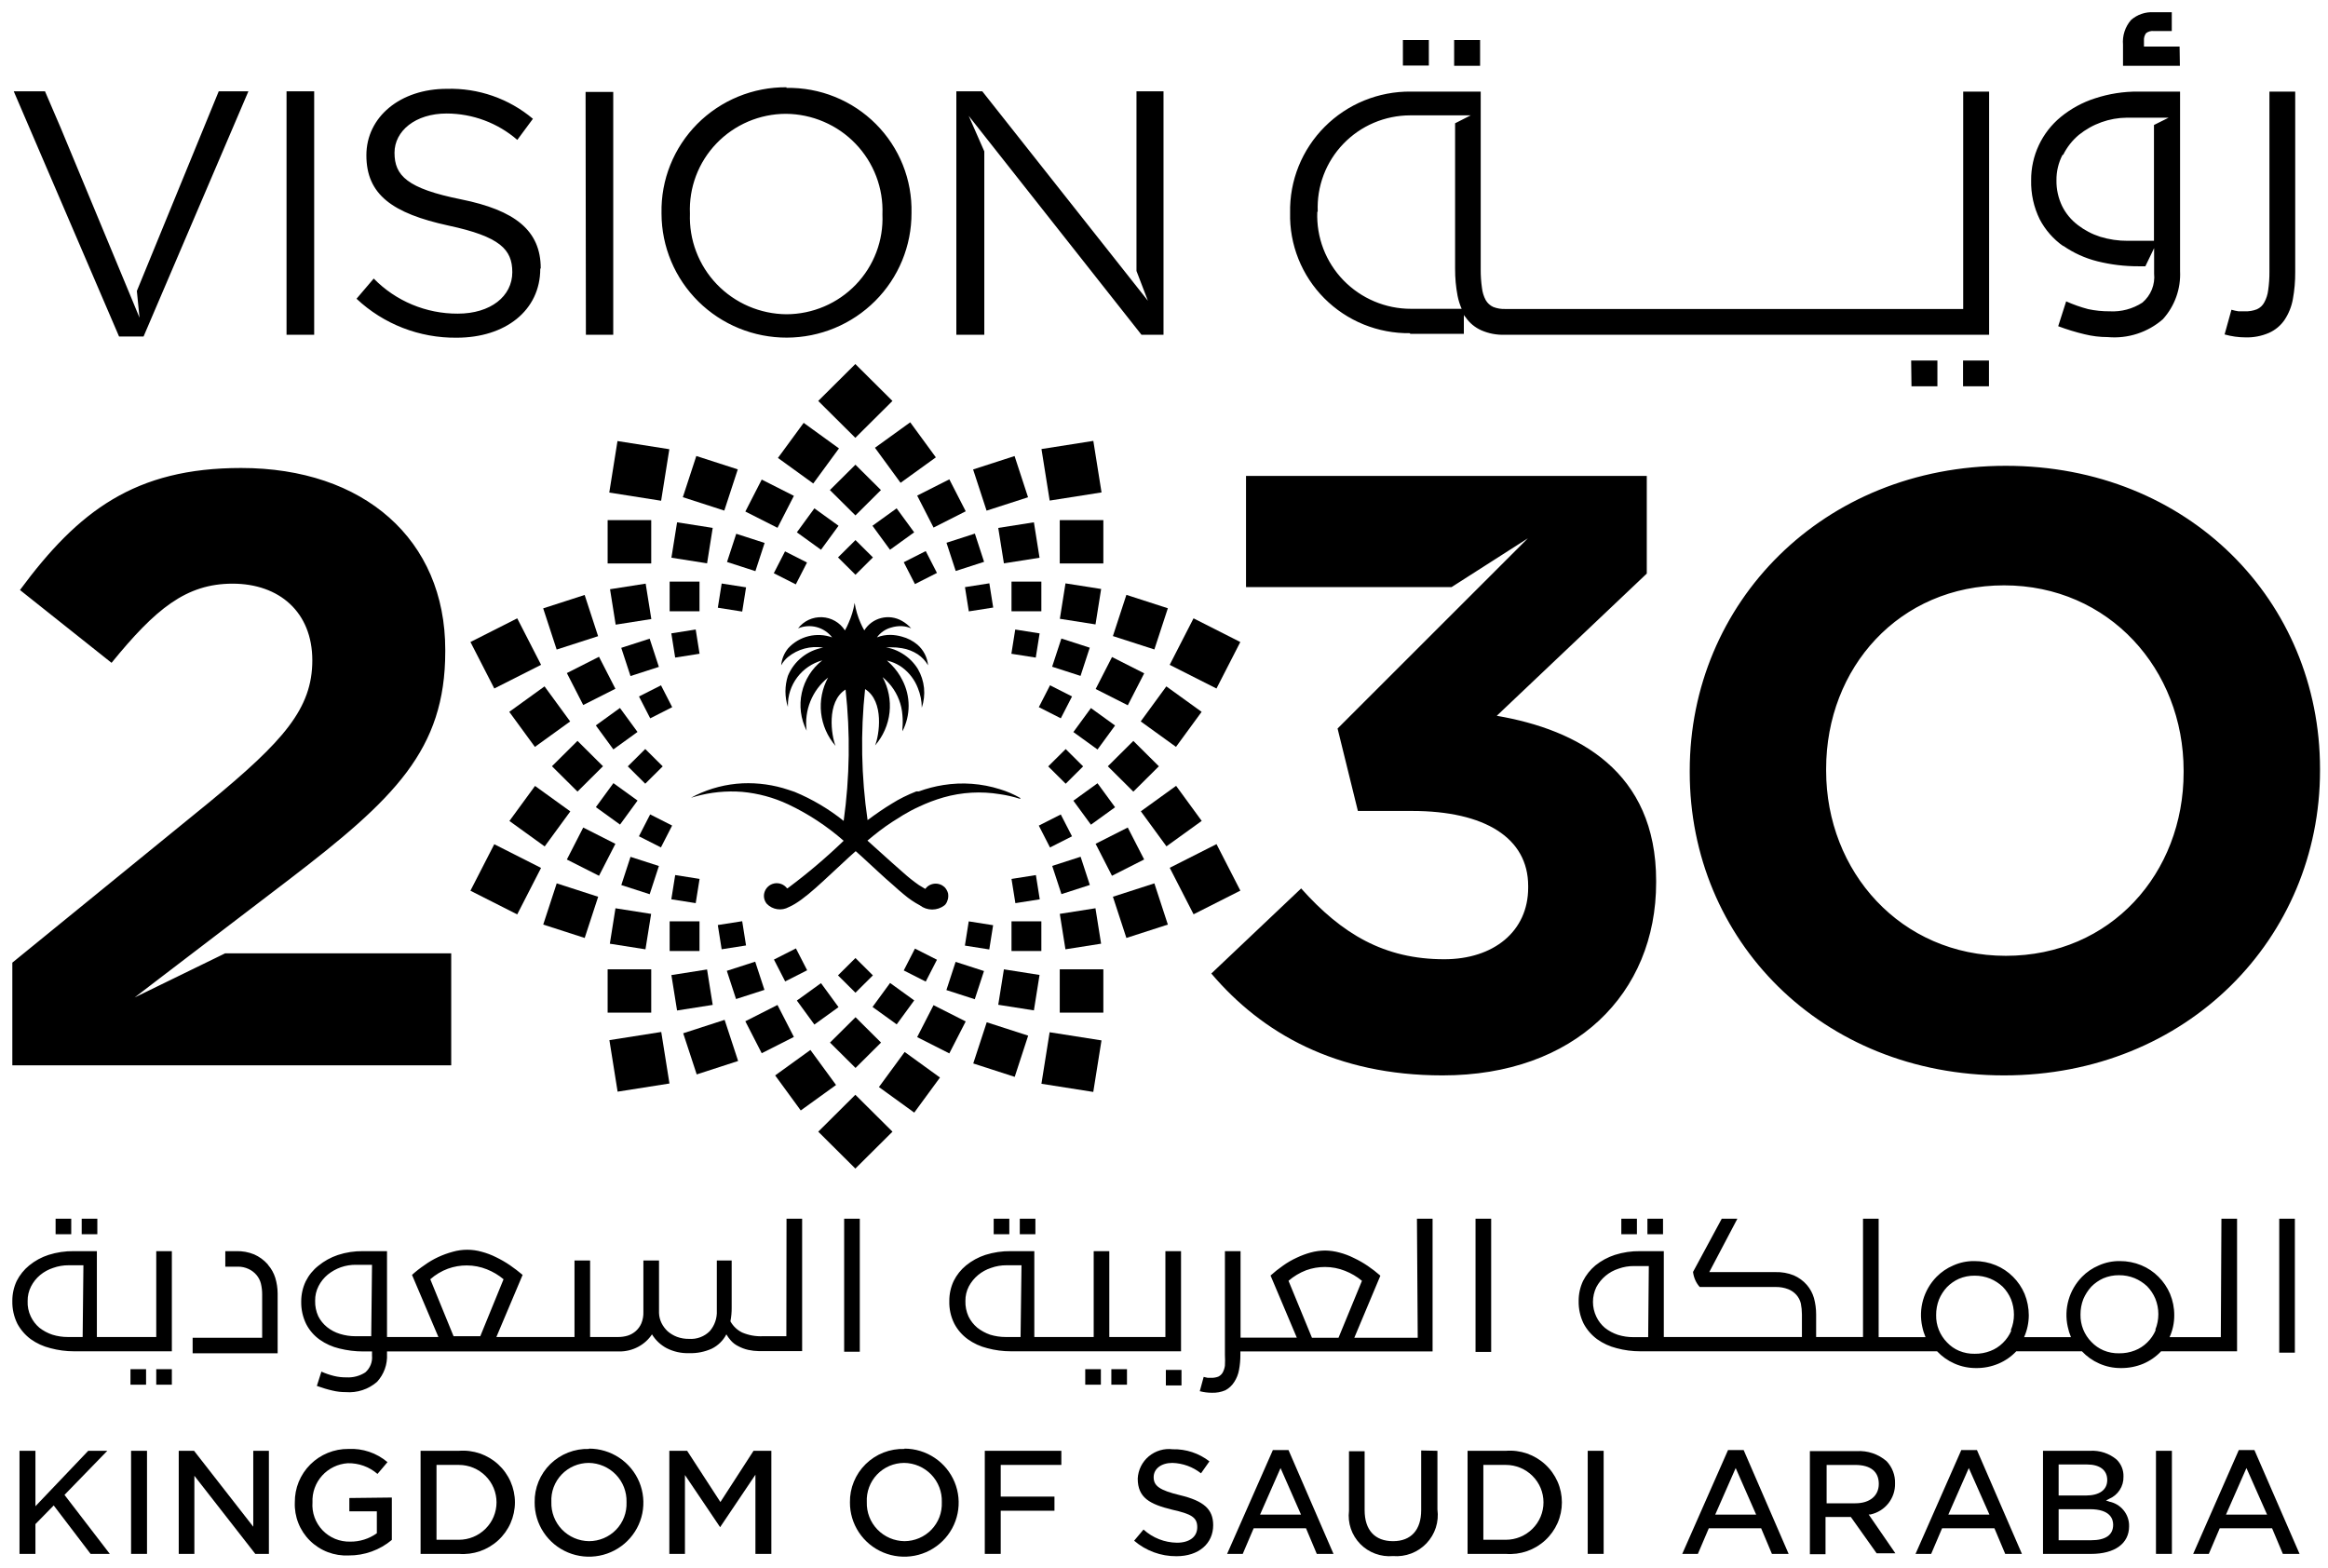
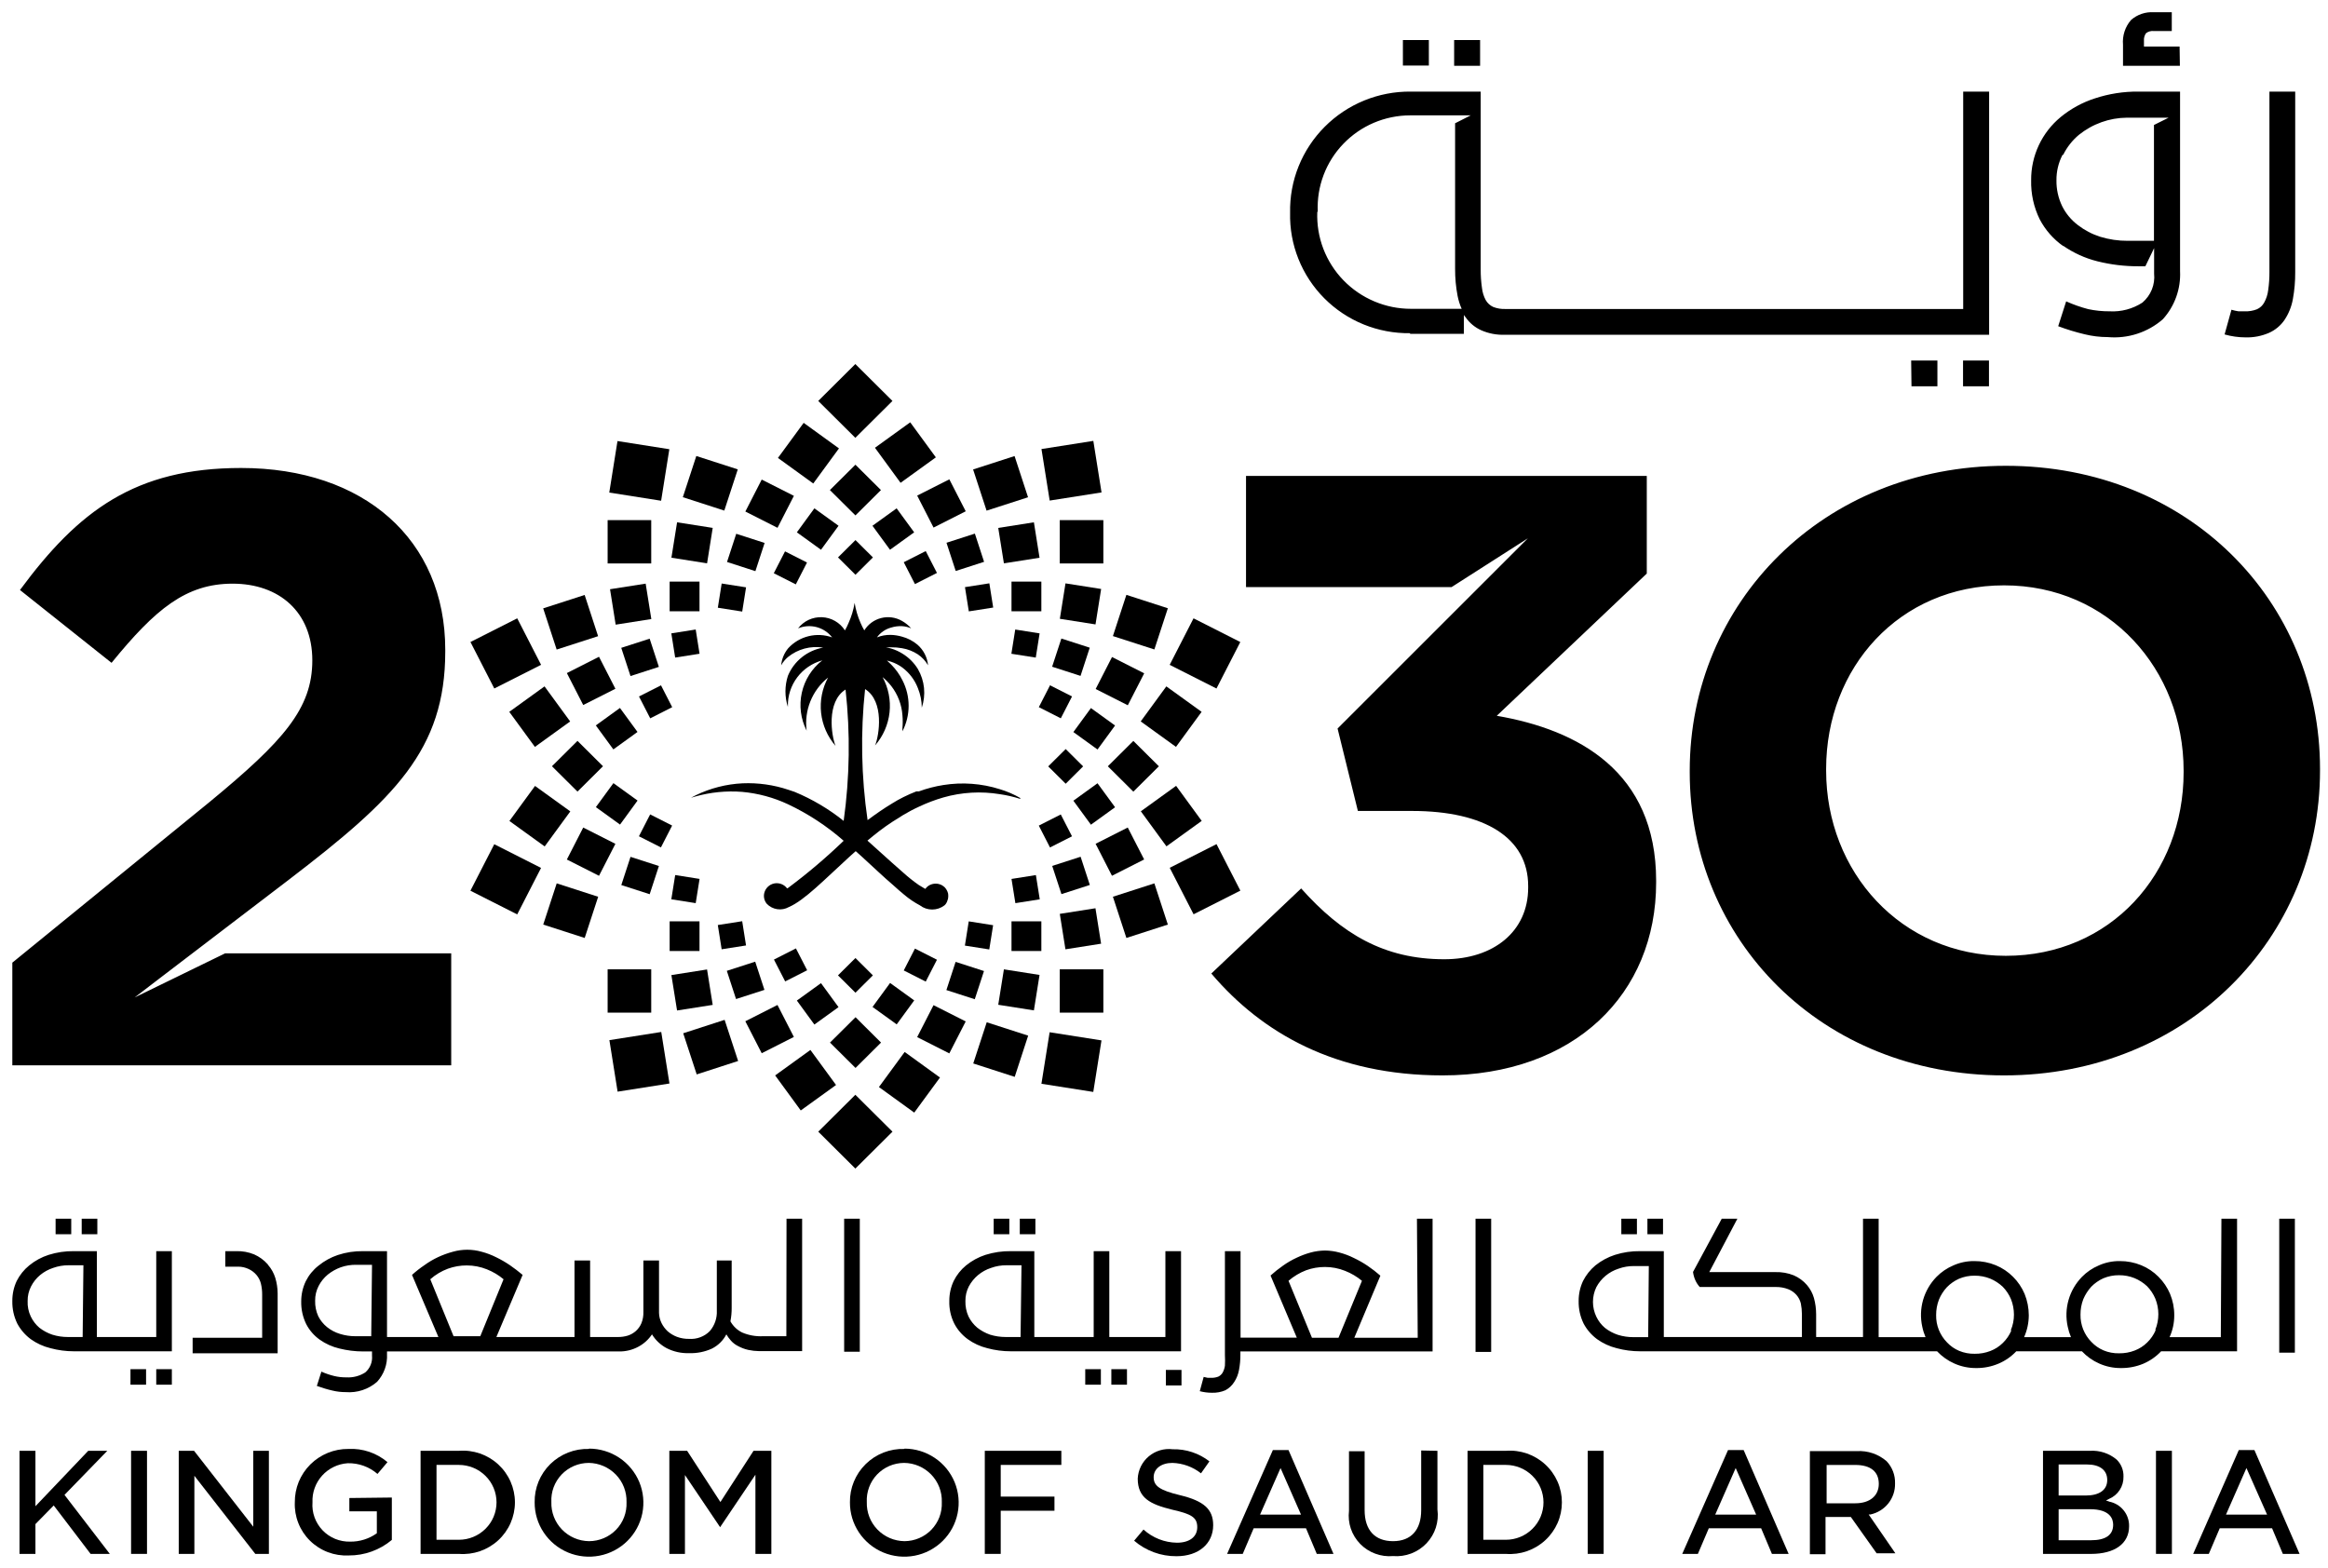
<svg xmlns="http://www.w3.org/2000/svg" width="95" height="64" viewBox="0 0 95 64" fill="none" class="logo--light main-navigation__big-logo">
  <g clip-path="url(#clip0_7897_1034)">
-     <path d="M12.821 13.662H11.693V3.726H12.821V13.662ZM22.047 10.969C22.047 12.673 20.619 13.782 18.636 13.782C17.118 13.799 15.652 13.229 14.549 12.192L15.251 11.368C15.696 11.823 16.23 12.185 16.819 12.431C17.408 12.677 18.041 12.803 18.681 12.8C20.02 12.8 20.906 12.091 20.906 11.108C20.906 10.183 20.409 9.657 18.305 9.207C16.009 8.707 14.951 7.94 14.951 6.337C14.951 4.772 16.334 3.625 18.234 3.625C19.517 3.588 20.768 4.023 21.747 4.848L21.11 5.709C20.311 5.017 19.288 4.635 18.228 4.632C16.953 4.632 16.099 5.342 16.099 6.235C16.099 7.167 16.615 7.693 18.815 8.136C21.014 8.58 22.066 9.404 22.066 10.95L22.047 10.969ZM32.095 3.561C31.419 3.556 30.748 3.686 30.122 3.943C29.497 4.2 28.93 4.579 28.454 5.057C27.979 5.536 27.605 6.104 27.354 6.729C27.103 7.353 26.981 8.022 26.995 8.694V8.726C26.997 9.391 27.131 10.05 27.389 10.665C27.647 11.279 28.025 11.836 28.5 12.306C28.975 12.775 29.539 13.146 30.158 13.399C30.778 13.652 31.442 13.781 32.111 13.779C32.781 13.777 33.444 13.644 34.062 13.387C34.68 13.131 35.241 12.755 35.713 12.283C36.186 11.811 36.56 11.251 36.814 10.635C37.068 10.019 37.198 9.36 37.196 8.694C37.212 8.022 37.092 7.354 36.842 6.729C36.592 6.105 36.218 5.537 35.741 5.06C35.265 4.583 34.696 4.206 34.07 3.953C33.443 3.7 32.772 3.575 32.095 3.587V3.561ZM36.01 8.751C36.032 9.277 35.948 9.801 35.761 10.293C35.575 10.786 35.29 11.236 34.925 11.616C34.559 11.996 34.12 12.3 33.634 12.507C33.148 12.715 32.625 12.823 32.095 12.825C31.563 12.821 31.037 12.71 30.549 12.5C30.06 12.289 29.619 11.983 29.252 11.601C28.884 11.218 28.598 10.765 28.41 10.27C28.221 9.776 28.135 9.248 28.155 8.719C28.132 8.194 28.216 7.669 28.402 7.176C28.588 6.683 28.873 6.233 29.238 5.853C29.604 5.472 30.044 5.169 30.53 4.961C31.017 4.754 31.54 4.646 32.07 4.645C32.602 4.649 33.128 4.759 33.616 4.969C34.105 5.178 34.546 5.483 34.913 5.866C35.281 6.248 35.567 6.7 35.756 7.195C35.944 7.689 36.031 8.216 36.01 8.745V8.751ZM23.896 3.751H25.025V13.662H23.909L23.896 3.751ZM4.858 13.732L0.561 3.726H1.836L2.473 5.209L5.413 12.287L5.693 12.965L5.585 11.875L8.926 3.726H10.137L5.859 13.732H4.858ZM46.377 3.726H47.48V13.662H46.581L39.53 4.727L40.167 6.178V13.662H39.026V3.726H40.084L46.843 12.274L46.377 11.058V3.726Z" fill="currentColor" />
    <path d="M77.99 14.713H79.061V15.765H78.003L77.99 14.713ZM80.107 14.713H81.165V15.765H80.107V14.713ZM58.308 2.674H57.249V1.635H58.308V2.674ZM84.194 10.031C84.616 10.324 85.09 10.539 85.59 10.664C86.138 10.801 86.701 10.869 87.267 10.867H87.547L87.904 10.126V11.165C87.927 11.386 87.895 11.609 87.812 11.816C87.729 12.022 87.596 12.205 87.426 12.35C87.029 12.607 86.56 12.732 86.087 12.705C85.794 12.707 85.501 12.677 85.214 12.616C84.906 12.535 84.605 12.429 84.315 12.299L83.99 13.313C84.341 13.445 84.701 13.555 85.067 13.642C85.376 13.718 85.693 13.757 86.011 13.757C86.416 13.793 86.825 13.748 87.212 13.622C87.598 13.497 87.956 13.295 88.261 13.028C88.747 12.491 88.999 11.784 88.963 11.063V3.738H87.267C86.66 3.732 86.057 3.826 85.481 4.017C84.977 4.18 84.508 4.436 84.098 4.771C83.715 5.085 83.408 5.48 83.198 5.928C82.989 6.375 82.882 6.863 82.886 7.357C82.873 7.909 82.993 8.457 83.237 8.953C83.465 9.387 83.793 9.76 84.194 10.043V10.031ZM84.194 6.317C84.348 6.006 84.565 5.73 84.831 5.506C85.108 5.283 85.42 5.107 85.756 4.987C86.087 4.868 86.436 4.806 86.788 4.803H88.497L87.898 5.101V9.828H86.827C86.447 9.83 86.068 9.774 85.705 9.663C85.373 9.557 85.062 9.394 84.787 9.181C84.518 8.975 84.299 8.711 84.149 8.408C83.992 8.08 83.913 7.72 83.919 7.357C83.915 6.995 84.001 6.638 84.168 6.317H84.194ZM60.399 2.686H59.34V1.635H60.399V2.686ZM91.641 13.769C91.349 13.769 91.06 13.728 90.78 13.649L91.06 12.641C91.154 12.669 91.25 12.69 91.347 12.705H91.602C91.772 12.712 91.941 12.684 92.1 12.622C92.228 12.565 92.333 12.467 92.399 12.343C92.484 12.188 92.538 12.018 92.559 11.843C92.595 11.593 92.612 11.341 92.61 11.089V3.738H93.662V11.101C93.665 11.473 93.633 11.845 93.566 12.21C93.512 12.511 93.397 12.798 93.228 13.053C93.07 13.286 92.849 13.47 92.591 13.585C92.289 13.716 91.963 13.778 91.634 13.769H91.641ZM88.956 2.686H86.635V1.825C86.619 1.644 86.64 1.461 86.696 1.288C86.751 1.115 86.842 0.955 86.961 0.817C87.087 0.706 87.234 0.62 87.394 0.566C87.554 0.511 87.723 0.489 87.891 0.5H88.625V1.267H87.898C87.841 1.26 87.782 1.264 87.726 1.279C87.671 1.294 87.618 1.32 87.573 1.356C87.51 1.447 87.48 1.556 87.49 1.666V1.901H88.944L88.956 2.686ZM57.542 13.623H59.736V12.838C59.736 12.876 59.781 12.914 59.806 12.945C59.965 13.178 60.186 13.362 60.444 13.478C60.746 13.611 61.075 13.674 61.406 13.662H81.171V3.738H80.113V12.61H61.432C61.262 12.617 61.093 12.589 60.934 12.527C60.806 12.468 60.699 12.371 60.629 12.248C60.546 12.093 60.494 11.923 60.475 11.748C60.439 11.498 60.422 11.246 60.424 10.994V3.738H57.568C56.916 3.732 56.269 3.856 55.665 4.103C55.062 4.35 54.515 4.715 54.056 5.176C53.597 5.636 53.236 6.184 52.993 6.786C52.751 7.388 52.633 8.033 52.646 8.681C52.63 9.327 52.746 9.969 52.986 10.569C53.226 11.169 53.585 11.715 54.042 12.174C54.499 12.633 55.045 12.996 55.647 13.241C56.248 13.485 56.893 13.607 57.542 13.598V13.623ZM53.774 8.63C53.752 8.124 53.833 7.619 54.012 7.145C54.191 6.67 54.465 6.237 54.817 5.871C55.169 5.504 55.592 5.212 56.06 5.012C56.529 4.813 57.033 4.709 57.542 4.708H60.016L59.379 5.031V10.968C59.377 11.34 59.411 11.712 59.481 12.077C59.517 12.258 59.572 12.434 59.647 12.603H57.581C57.066 12.604 56.556 12.501 56.082 12.3C55.608 12.1 55.18 11.807 54.823 11.439C54.465 11.07 54.187 10.633 54.003 10.155C53.82 9.677 53.736 9.167 53.755 8.656L53.774 8.63Z" fill="currentColor" />
    <path d="M4.481 63.416H3.697L2.192 61.439L1.446 62.2V63.416H0.796V59.209H1.446V61.471L3.601 59.209H4.379L2.632 61.008L4.481 63.416Z" fill="currentColor" />
    <path d="M5.999 59.209H5.349V63.416H5.999V59.209Z" fill="currentColor" />
    <path d="M10.973 59.209V63.416H10.418L7.932 60.229V63.416H7.294V59.209H7.919L10.335 62.307V59.209H10.973Z" fill="currentColor" />
    <path d="M15.99 61.116V62.846C15.498 63.259 14.874 63.484 14.231 63.48C13.94 63.494 13.649 63.448 13.377 63.345C13.105 63.241 12.857 63.082 12.65 62.878C12.443 62.675 12.281 62.43 12.175 62.16C12.068 61.891 12.019 61.602 12.031 61.313C12.028 61.026 12.082 60.742 12.19 60.476C12.299 60.211 12.46 59.969 12.664 59.766C12.867 59.563 13.11 59.403 13.377 59.294C13.643 59.185 13.93 59.13 14.218 59.133C14.799 59.103 15.37 59.296 15.812 59.672L15.404 60.153C15.07 59.862 14.637 59.706 14.192 59.716C13.79 59.742 13.414 59.924 13.144 60.222C12.875 60.521 12.734 60.912 12.752 61.313C12.736 61.521 12.765 61.73 12.836 61.926C12.907 62.122 13.018 62.301 13.163 62.453C13.307 62.603 13.482 62.723 13.676 62.803C13.87 62.882 14.078 62.921 14.288 62.916C14.679 62.921 15.061 62.801 15.378 62.574V61.68H14.256V61.136L15.99 61.116Z" fill="currentColor" />
    <path d="M18.725 59.209H17.163V63.416H18.725C19.017 63.439 19.31 63.401 19.587 63.306C19.863 63.21 20.117 63.059 20.332 62.861C20.546 62.664 20.718 62.424 20.835 62.158C20.952 61.891 21.013 61.603 21.013 61.313C21.013 61.022 20.952 60.734 20.835 60.468C20.718 60.201 20.546 59.961 20.332 59.764C20.117 59.566 19.863 59.415 19.587 59.319C19.31 59.224 19.017 59.186 18.725 59.209ZM18.725 62.84H17.813V59.785H18.725C19.133 59.785 19.523 59.946 19.812 60.233C20.1 60.519 20.262 60.908 20.262 61.313C20.262 61.718 20.1 62.106 19.812 62.392C19.523 62.679 19.133 62.84 18.725 62.84Z" fill="currentColor" />
    <path d="M24.037 59.133C23.745 59.124 23.455 59.174 23.183 59.281C22.912 59.387 22.665 59.547 22.457 59.75C22.25 59.954 22.086 60.198 21.976 60.466C21.866 60.735 21.812 61.023 21.818 61.312C21.815 61.749 21.943 62.177 22.186 62.541C22.428 62.905 22.773 63.19 23.179 63.359C23.584 63.528 24.03 63.573 24.462 63.489C24.893 63.406 25.289 63.197 25.601 62.889C25.913 62.581 26.125 62.188 26.212 61.76C26.298 61.332 26.255 60.888 26.088 60.484C25.92 60.081 25.636 59.735 25.27 59.492C24.905 59.25 24.476 59.12 24.037 59.12V59.133ZM25.567 61.312C25.575 61.517 25.542 61.722 25.469 61.914C25.396 62.106 25.285 62.281 25.142 62.429C24.999 62.577 24.827 62.695 24.637 62.775C24.447 62.855 24.243 62.897 24.037 62.897C23.829 62.894 23.625 62.851 23.435 62.769C23.245 62.687 23.074 62.568 22.93 62.419C22.787 62.27 22.676 62.095 22.602 61.903C22.528 61.71 22.493 61.505 22.5 61.3C22.49 61.094 22.521 60.889 22.593 60.696C22.665 60.503 22.776 60.327 22.918 60.177C23.06 60.028 23.232 59.909 23.422 59.827C23.612 59.746 23.817 59.704 24.024 59.703C24.231 59.705 24.436 59.749 24.626 59.831C24.816 59.913 24.988 60.031 25.132 60.18C25.276 60.329 25.388 60.504 25.463 60.697C25.537 60.889 25.573 61.094 25.567 61.3V61.312Z" fill="currentColor" />
    <path d="M31.477 59.209V63.416H30.827V60.185L29.386 62.326L27.951 60.197V63.416H27.314V59.209H28.04L29.398 61.3L30.75 59.209H31.477Z" fill="currentColor" />
    <path d="M36.909 59.133C36.617 59.124 36.327 59.174 36.055 59.28C35.783 59.386 35.536 59.546 35.328 59.75C35.12 59.954 34.956 60.197 34.845 60.466C34.734 60.734 34.679 61.022 34.684 61.312C34.681 61.749 34.809 62.176 35.051 62.54C35.293 62.904 35.638 63.189 36.043 63.358C36.448 63.527 36.894 63.573 37.325 63.49C37.756 63.407 38.153 63.198 38.465 62.891C38.777 62.584 38.99 62.192 39.077 61.764C39.164 61.336 39.122 60.892 38.956 60.489C38.789 60.085 38.506 59.739 38.141 59.496C37.777 59.252 37.348 59.121 36.909 59.12V59.133ZM38.433 61.312C38.441 61.517 38.408 61.721 38.336 61.913C38.263 62.104 38.152 62.279 38.01 62.427C37.868 62.575 37.697 62.693 37.508 62.773C37.319 62.854 37.115 62.896 36.909 62.897C36.702 62.894 36.498 62.851 36.308 62.769C36.118 62.687 35.946 62.568 35.803 62.419C35.66 62.27 35.548 62.095 35.474 61.903C35.4 61.71 35.366 61.505 35.372 61.3C35.362 61.094 35.394 60.889 35.466 60.696C35.538 60.503 35.648 60.327 35.79 60.177C35.933 60.028 36.104 59.909 36.294 59.827C36.484 59.746 36.689 59.704 36.896 59.703C37.103 59.705 37.308 59.749 37.498 59.831C37.688 59.913 37.859 60.032 38.002 60.18C38.145 60.329 38.257 60.505 38.331 60.697C38.405 60.889 38.44 61.094 38.433 61.3V61.312Z" fill="currentColor" />
    <path d="M40.837 59.785V61.078H43.03V61.655H40.837V63.416H40.187V59.209H43.311V59.785H40.837Z" fill="currentColor" />
    <path d="M49.507 62.244C49.507 62.992 48.921 63.511 48.009 63.511C47.375 63.516 46.761 63.29 46.281 62.878L46.664 62.422C47.037 62.762 47.522 62.953 48.028 62.96C48.532 62.96 48.857 62.726 48.857 62.327C48.857 61.927 48.621 61.788 47.831 61.611C46.925 61.389 46.428 61.129 46.428 60.343C46.436 60.169 46.481 59.999 46.558 59.842C46.636 59.686 46.745 59.547 46.879 59.435C47.013 59.323 47.169 59.239 47.337 59.189C47.505 59.139 47.682 59.124 47.856 59.146C48.398 59.133 48.927 59.308 49.354 59.64L49.01 60.128C48.677 59.865 48.268 59.716 47.843 59.703C47.391 59.703 47.078 59.938 47.078 60.286C47.078 60.635 47.308 60.818 48.156 61.021C49.131 61.256 49.507 61.598 49.507 62.244Z" fill="currentColor" />
    <path d="M52.581 59.178H51.943L50.075 63.417H50.713L51.159 62.371H53.295L53.735 63.417H54.417L52.581 59.178ZM51.42 61.813L52.256 59.913L53.091 61.813H51.42Z" fill="currentColor" />
    <path d="M58.658 59.209V61.604C58.692 61.853 58.669 62.106 58.592 62.346C58.515 62.585 58.384 62.803 58.211 62.986C58.037 63.168 57.824 63.31 57.588 63.4C57.352 63.489 57.099 63.526 56.847 63.505C56.6 63.527 56.352 63.493 56.12 63.407C55.888 63.322 55.678 63.185 55.506 63.009C55.334 62.832 55.203 62.619 55.124 62.386C55.045 62.153 55.02 61.905 55.049 61.661V59.228H55.687V61.63C55.687 62.447 56.107 62.897 56.847 62.897C57.587 62.897 57.995 62.434 57.995 61.63V59.196L58.658 59.209Z" fill="currentColor" />
    <path d="M61.45 59.209H59.888V63.416H61.45C61.742 63.439 62.035 63.401 62.311 63.306C62.588 63.21 62.841 63.059 63.056 62.861C63.271 62.664 63.442 62.424 63.56 62.158C63.677 61.891 63.737 61.603 63.737 61.313C63.737 61.022 63.677 60.734 63.56 60.468C63.442 60.201 63.271 59.961 63.056 59.764C62.841 59.566 62.588 59.415 62.311 59.319C62.035 59.224 61.742 59.186 61.45 59.209ZM61.45 62.84H60.532V59.785H61.45C61.857 59.785 62.248 59.946 62.536 60.233C62.825 60.519 62.986 60.908 62.986 61.313C62.986 61.718 62.825 62.106 62.536 62.392C62.248 62.679 61.857 62.84 61.45 62.84Z" fill="currentColor" />
    <path d="M65.441 59.209H64.791V63.416H65.441V59.209Z" fill="currentColor" />
    <path d="M71.154 59.178H70.517L68.648 63.417H69.286L69.732 62.371H71.868L72.308 63.417H72.99L71.154 59.178ZM69.994 61.813L70.829 59.913L71.664 61.813H69.994Z" fill="currentColor" />
    <path d="M76.255 61.807H76.331C76.62 61.744 76.878 61.583 77.061 61.352C77.243 61.121 77.339 60.834 77.332 60.54C77.343 60.205 77.219 59.879 76.988 59.634C76.652 59.343 76.215 59.195 75.77 59.222H73.857V63.429H74.495V61.909H75.528L76.58 63.391H77.345L76.255 61.807ZM74.54 61.351V59.786H75.706C76.344 59.786 76.669 60.065 76.669 60.559C76.669 61.053 76.293 61.351 75.713 61.351H74.54Z" fill="currentColor" />
-     <path d="M80.674 59.178H80.036L78.168 63.417H78.806L79.252 62.371H81.388L81.828 63.417H82.51L80.674 59.178ZM79.507 61.813L80.342 59.913L81.184 61.813H79.507Z" fill="currentColor" />
    <path d="M86.073 61.281L85.94 61.237L86.061 61.174C86.241 61.099 86.394 60.972 86.5 60.809C86.606 60.646 86.66 60.455 86.654 60.261C86.658 60.134 86.636 60.006 86.589 59.888C86.542 59.769 86.47 59.661 86.379 59.571C86.075 59.313 85.682 59.184 85.283 59.209H83.37V63.417H85.328C86.303 63.417 86.883 62.992 86.883 62.289C86.889 62.051 86.809 61.819 86.658 61.635C86.508 61.45 86.296 61.325 86.061 61.281H86.073ZM84.008 59.767H85.168C85.685 59.767 85.991 59.995 85.991 60.401C85.991 60.806 85.672 61.034 85.111 61.034H84.008V59.767ZM85.334 62.859H84.008V61.592H85.283C86.112 61.592 86.233 61.991 86.233 62.226C86.233 62.657 85.908 62.859 85.334 62.859Z" fill="currentColor" />
    <path d="M88.63 59.209H87.98V63.416H88.63V59.209Z" fill="currentColor" />
    <path d="M91.997 59.178H91.36L89.498 63.417H90.136L90.582 62.371H92.718L93.158 63.417H93.84L91.997 59.178ZM90.837 61.813L91.672 59.913L92.514 61.813H90.837Z" fill="currentColor" />
    <path d="M67.864 49.736H67.227V50.37H67.864V49.736ZM60.213 55.173H60.851V49.736H60.213V55.173ZM7.013 51.061H6.376V54.565H3.953V51.061H3.015C2.665 51.056 2.317 51.108 1.983 51.213C1.694 51.306 1.426 51.452 1.192 51.644C0.979 51.817 0.806 52.033 0.682 52.277C0.562 52.533 0.501 52.812 0.503 53.095C0.496 53.415 0.566 53.732 0.707 54.02C0.841 54.269 1.028 54.485 1.256 54.654C1.497 54.826 1.77 54.951 2.059 55.021C2.371 55.105 2.692 55.148 3.015 55.148H7.013V51.061ZM3.373 54.565H2.773C2.557 54.566 2.342 54.534 2.136 54.47C1.944 54.406 1.765 54.309 1.606 54.185C1.458 54.059 1.339 53.903 1.256 53.728C1.162 53.531 1.118 53.313 1.128 53.095C1.125 52.888 1.173 52.683 1.268 52.499C1.359 52.321 1.484 52.164 1.638 52.036C1.794 51.907 1.974 51.808 2.167 51.745C2.372 51.672 2.588 51.635 2.805 51.637H3.404L3.373 54.565ZM5.324 56.51H5.961V55.877H5.324V56.51ZM3.972 49.736H3.334V50.37H3.972V49.736ZM41.188 49.736H40.55V50.37H41.188V49.736ZM6.376 56.51H7.013V55.877H6.376V56.51ZM42.252 49.736H41.615V50.37H42.252V49.736ZM66.799 49.736H66.162V50.37H66.799V49.736ZM2.907 49.736H2.269V50.37H2.907V49.736ZM44.286 56.51H44.924V55.877H44.286V56.51ZM48.195 51.061H47.557V54.565H45.268V51.061H44.631V54.565H42.208V51.061H41.251C40.899 51.056 40.548 51.108 40.212 51.213C39.924 51.307 39.656 51.453 39.422 51.644C39.211 51.817 39.039 52.033 38.918 52.277C38.798 52.533 38.737 52.812 38.739 53.095C38.729 53.415 38.799 53.733 38.943 54.02C39.074 54.27 39.262 54.487 39.492 54.654C39.731 54.826 40.002 54.951 40.289 55.021C40.602 55.106 40.926 55.148 41.251 55.148H48.195V51.061ZM41.647 54.565H41.041C40.825 54.565 40.61 54.533 40.403 54.47C40.214 54.404 40.038 54.308 39.881 54.185C39.731 54.059 39.609 53.904 39.523 53.728C39.433 53.529 39.389 53.313 39.396 53.095C39.393 52.888 39.441 52.683 39.536 52.499C39.631 52.322 39.758 52.165 39.913 52.036C40.069 51.907 40.248 51.808 40.442 51.745C40.646 51.671 40.862 51.635 41.079 51.637H41.685L41.647 54.565ZM45.351 56.51H45.989V55.877H45.351V56.51ZM10.921 51.593C10.769 51.423 10.582 51.287 10.373 51.194C10.141 51.099 9.891 51.053 9.64 51.061H9.194V51.694H9.723C9.869 51.694 10.012 51.727 10.144 51.789C10.269 51.846 10.38 51.931 10.469 52.036C10.554 52.138 10.615 52.257 10.647 52.385C10.683 52.535 10.7 52.688 10.698 52.841V54.596H7.861V55.23H11.33V52.784C11.328 52.569 11.296 52.356 11.234 52.151C11.174 51.957 11.074 51.778 10.941 51.625L10.921 51.593ZM57.854 54.596H55.266L56.33 52.062C56.166 51.919 55.994 51.785 55.814 51.663C55.633 51.54 55.444 51.432 55.246 51.339C55.059 51.245 54.863 51.171 54.66 51.118C54.469 51.066 54.272 51.038 54.073 51.035C53.873 51.038 53.674 51.065 53.48 51.118C53.287 51.171 53.1 51.241 52.919 51.327C52.72 51.418 52.53 51.528 52.352 51.656C52.176 51.779 52.007 51.912 51.848 52.056L52.919 54.59H50.624V51.061H49.986V55.3C49.994 55.446 49.994 55.591 49.986 55.737C49.972 55.837 49.94 55.934 49.891 56.022C49.85 56.09 49.79 56.145 49.718 56.181C49.627 56.216 49.53 56.233 49.432 56.231H49.285L49.119 56.193L48.96 56.776C49.122 56.819 49.289 56.84 49.457 56.84C49.645 56.846 49.832 56.812 50.005 56.738C50.155 56.658 50.28 56.54 50.369 56.396C50.464 56.25 50.529 56.086 50.56 55.914C50.6 55.706 50.619 55.493 50.617 55.281V55.154H58.46V49.736H57.822L57.854 54.596ZM53.538 54.596L52.581 52.271C52.795 52.087 53.038 51.941 53.302 51.84C53.549 51.751 53.81 51.706 54.073 51.707C54.353 51.707 54.63 51.761 54.889 51.865C55.139 51.963 55.372 52.1 55.578 52.271L54.621 54.596H53.538ZM47.576 56.542H48.214V55.908H47.576V56.542ZM93.01 55.205H93.648V49.736H93.01V55.205ZM90.626 54.571H88.535C88.662 54.291 88.728 53.986 88.726 53.678C88.728 53.378 88.669 53.08 88.554 52.803C88.443 52.543 88.283 52.306 88.082 52.106C87.882 51.905 87.644 51.745 87.381 51.637C87.102 51.522 86.803 51.464 86.501 51.466C86.206 51.463 85.915 51.523 85.646 51.644C85.388 51.753 85.153 51.912 84.958 52.112C84.701 52.377 84.513 52.7 84.412 53.054C84.311 53.408 84.299 53.781 84.378 54.14C84.408 54.288 84.453 54.432 84.511 54.571H82.599C82.724 54.289 82.789 53.985 82.79 53.678C82.789 53.378 82.731 53.081 82.618 52.803C82.507 52.543 82.347 52.306 82.146 52.106C81.946 51.905 81.708 51.745 81.445 51.637C81.166 51.522 80.867 51.464 80.565 51.466C80.27 51.463 79.979 51.523 79.71 51.644C79.452 51.753 79.218 51.912 79.022 52.112C78.765 52.377 78.578 52.7 78.476 53.054C78.375 53.408 78.363 53.781 78.442 54.14C78.472 54.288 78.517 54.432 78.576 54.571H76.663V49.736H76.025V54.565H74.112V53.64C74.112 53.415 74.082 53.191 74.023 52.974C73.967 52.779 73.869 52.597 73.736 52.442C73.59 52.273 73.407 52.139 73.201 52.049C72.962 51.953 72.706 51.908 72.448 51.916H69.751L70.899 49.736H70.261L69.088 51.91C69.103 52.028 69.135 52.143 69.184 52.252C69.229 52.351 69.289 52.443 69.362 52.524H72.474C72.644 52.522 72.813 52.552 72.971 52.613C73.101 52.663 73.217 52.744 73.309 52.848C73.396 52.948 73.457 53.067 73.488 53.196C73.517 53.342 73.532 53.491 73.532 53.64V54.565H67.896V51.061H66.933C66.583 51.056 66.234 51.107 65.9 51.213C65.611 51.307 65.341 51.453 65.103 51.644C64.894 51.819 64.723 52.035 64.6 52.277C64.48 52.533 64.419 52.812 64.421 53.095C64.414 53.415 64.484 53.732 64.625 54.02C64.758 54.269 64.946 54.485 65.174 54.654C65.413 54.825 65.684 54.95 65.971 55.021C66.284 55.106 66.608 55.148 66.933 55.148H79.047C79.247 55.36 79.488 55.531 79.755 55.648C80.034 55.772 80.336 55.834 80.641 55.832C80.952 55.836 81.26 55.775 81.547 55.655C81.824 55.539 82.074 55.366 82.28 55.148H84.958C85.157 55.36 85.398 55.531 85.665 55.648C85.944 55.772 86.246 55.835 86.552 55.832C86.865 55.835 87.175 55.775 87.463 55.655C87.738 55.537 87.986 55.365 88.19 55.148H91.289V49.736H90.651L90.626 54.571ZM67.258 54.571H66.659C66.443 54.572 66.228 54.54 66.022 54.476C65.83 54.412 65.651 54.316 65.492 54.191C65.344 54.065 65.225 53.91 65.142 53.735C65.052 53.547 65.005 53.341 65.005 53.133C65.005 52.924 65.052 52.719 65.142 52.531C65.236 52.354 65.364 52.197 65.518 52.068C65.674 51.938 65.853 51.839 66.047 51.777C66.251 51.703 66.467 51.667 66.685 51.669H67.284L67.258 54.571ZM82.076 54.305C81.996 54.493 81.879 54.663 81.732 54.806C81.587 54.95 81.413 55.062 81.222 55.135C81.018 55.214 80.802 55.252 80.584 55.249C80.365 55.254 80.148 55.213 79.946 55.129C79.76 55.051 79.593 54.934 79.455 54.787C79.31 54.64 79.196 54.465 79.119 54.274C79.042 54.082 79.005 53.877 79.009 53.671C79.007 53.455 79.046 53.24 79.124 53.038C79.201 52.851 79.311 52.679 79.449 52.531C79.59 52.387 79.756 52.271 79.94 52.188C80.141 52.103 80.359 52.059 80.578 52.062C80.796 52.06 81.013 52.101 81.215 52.182C81.404 52.261 81.576 52.373 81.725 52.512C81.868 52.658 81.983 52.83 82.063 53.019C82.143 53.221 82.184 53.435 82.184 53.652C82.185 53.87 82.142 54.085 82.057 54.286L82.076 54.305ZM87.967 54.286C87.887 54.474 87.77 54.644 87.623 54.787C87.478 54.931 87.304 55.043 87.113 55.116C86.91 55.195 86.693 55.233 86.475 55.23C86.257 55.235 86.039 55.194 85.838 55.11C85.652 55.03 85.485 54.914 85.347 54.768C85.201 54.621 85.087 54.446 85.01 54.255C84.934 54.063 84.896 53.858 84.9 53.652C84.898 53.436 84.937 53.221 85.015 53.019C85.094 52.833 85.204 52.662 85.34 52.512C85.481 52.368 85.648 52.252 85.831 52.169C86.033 52.084 86.25 52.041 86.469 52.043C86.687 52.041 86.904 52.081 87.106 52.163C87.295 52.242 87.468 52.353 87.617 52.493C87.76 52.639 87.874 52.811 87.954 53C88.118 53.406 88.118 53.86 87.954 54.267L87.967 54.286ZM32.089 54.533H31.127C30.838 54.546 30.55 54.494 30.285 54.381C30.082 54.281 29.916 54.122 29.807 53.925C29.843 53.739 29.86 53.55 29.858 53.361V51.441H29.252V53.488C29.267 53.792 29.165 54.092 28.965 54.324C28.855 54.435 28.723 54.521 28.576 54.575C28.43 54.63 28.273 54.652 28.117 54.641C27.95 54.644 27.783 54.616 27.626 54.558C27.486 54.505 27.357 54.428 27.244 54.33C27.142 54.234 27.057 54.12 26.995 53.995C26.932 53.866 26.897 53.725 26.893 53.583V51.441H26.255V53.538C26.261 53.699 26.233 53.858 26.172 54.007C26.122 54.125 26.046 54.231 25.95 54.318C25.854 54.404 25.741 54.469 25.618 54.508C25.492 54.546 25.361 54.565 25.229 54.565H24.081V51.441H23.444V54.565H20.256L21.327 52.03C21.161 51.891 20.989 51.758 20.804 51.631C20.625 51.51 20.438 51.402 20.243 51.308C20.056 51.214 19.859 51.139 19.656 51.086C19.271 50.976 18.862 50.976 18.477 51.086C18.273 51.141 18.075 51.213 17.884 51.301C17.686 51.393 17.499 51.503 17.323 51.631C17.143 51.752 16.973 51.885 16.813 52.03L17.89 54.565H15.793V51.061H14.817C14.466 51.056 14.117 51.109 13.784 51.219C13.496 51.316 13.228 51.464 12.994 51.656C12.776 51.827 12.6 52.043 12.477 52.29C12.354 52.547 12.291 52.829 12.292 53.114C12.285 53.434 12.355 53.751 12.496 54.039C12.626 54.29 12.814 54.507 13.045 54.672C13.287 54.843 13.559 54.966 13.848 55.034C14.165 55.113 14.49 55.154 14.817 55.154H15.181V55.325C15.193 55.453 15.175 55.581 15.127 55.7C15.079 55.819 15.004 55.925 14.906 56.01C14.678 56.157 14.407 56.228 14.135 56.212C13.965 56.214 13.796 56.195 13.631 56.155C13.454 56.111 13.281 56.052 13.115 55.978L12.93 56.561C13.159 56.643 13.37 56.707 13.568 56.751C13.745 56.794 13.927 56.815 14.109 56.814C14.339 56.833 14.571 56.805 14.79 56.733C15.009 56.661 15.211 56.547 15.385 56.396C15.525 56.244 15.634 56.065 15.704 55.87C15.774 55.675 15.804 55.468 15.793 55.262V55.154H25.261C25.534 55.159 25.804 55.093 26.045 54.964C26.271 54.844 26.464 54.67 26.606 54.457C26.751 54.695 26.958 54.89 27.205 55.021C27.487 55.164 27.801 55.234 28.117 55.224C28.438 55.235 28.756 55.172 29.048 55.04C29.303 54.913 29.51 54.709 29.641 54.457C29.694 54.547 29.756 54.632 29.826 54.711C29.906 54.802 30.004 54.877 30.113 54.932C30.245 55.004 30.387 55.058 30.534 55.091C30.678 55.122 30.826 55.139 30.974 55.141H32.733V49.736H32.096L32.089 54.533ZM15.149 54.533H14.511C14.295 54.534 14.08 54.502 13.873 54.438C13.681 54.38 13.501 54.285 13.344 54.159C13.195 54.038 13.073 53.887 12.987 53.716C12.897 53.517 12.853 53.3 12.86 53.082C12.857 52.875 12.905 52.671 13 52.486C13.092 52.306 13.22 52.147 13.376 52.017C13.535 51.89 13.714 51.789 13.905 51.72C14.11 51.648 14.326 51.614 14.543 51.618H15.181L15.149 54.533ZM18.509 54.533L17.559 52.208C17.77 52.021 18.015 51.875 18.279 51.777C18.526 51.688 18.788 51.642 19.051 51.644C19.33 51.644 19.608 51.698 19.867 51.802C20.115 51.9 20.345 52.036 20.549 52.208L19.599 54.533H18.509ZM34.448 55.167H35.086V49.736H34.448V55.167Z" fill="currentColor" />
    <path d="M81.852 19.01C74.38 19.01 68.954 24.612 68.954 31.449V31.518C68.954 38.356 74.316 43.888 81.782 43.888C89.248 43.888 94.674 38.286 94.674 31.449V31.379C94.674 24.542 89.318 19.01 81.852 19.01ZM89.108 31.518C89.108 35.637 86.137 39.008 81.852 39.008C77.568 39.008 74.52 35.574 74.52 31.449V31.379C74.52 27.254 77.498 23.889 81.782 23.889C86.067 23.889 89.108 27.324 89.108 31.449V31.518ZM9.187 38.907H18.413V43.476H0.503V39.287L8.562 32.722C11.565 30.245 12.745 28.921 12.745 26.95C12.745 24.979 11.393 23.82 9.493 23.82C7.593 23.82 6.343 24.852 4.552 27.051L0.815 24.079C3.2 20.848 5.514 19.099 9.837 19.099C14.849 19.099 18.17 22.02 18.17 26.519V26.589C18.17 30.606 16.098 32.602 11.794 35.897L6.522 39.921L5.495 40.707L9.187 38.907ZM67.583 35.948V36.017C67.583 40.555 64.261 43.888 58.867 43.888C54.513 43.888 51.503 42.17 49.431 39.731L53.097 36.258C54.755 38.115 56.483 39.148 58.938 39.148C60.946 39.148 62.361 38.014 62.361 36.227V36.157C62.361 34.199 60.595 33.096 57.624 33.096H55.412L54.583 29.732L62.349 21.969L59.237 23.959H50.847V19.422H67.201V23.408L61.08 29.212C64.395 29.782 67.583 31.48 67.583 35.948Z" fill="currentColor" />
    <path d="M41.639 32.57C41.376 32.418 41.096 32.297 40.804 32.209C40.059 31.973 39.268 31.915 38.496 32.038C38.155 32.092 37.819 32.179 37.495 32.298H37.393C37.215 32.367 37.042 32.443 36.864 32.532C36.685 32.621 36.564 32.691 36.411 32.786C36.073 32.988 35.736 33.223 35.404 33.47C35.146 31.698 35.111 29.902 35.302 28.122C36.099 28.622 35.876 30.023 35.71 30.422C36.039 30.043 36.245 29.573 36.3 29.075C36.354 28.577 36.255 28.075 36.016 27.634C36.148 27.743 36.267 27.867 36.373 28.001C36.638 28.344 36.795 28.756 36.826 29.186C36.842 29.366 36.842 29.546 36.826 29.725C36.829 29.765 36.829 29.805 36.826 29.845C36.992 29.523 37.079 29.166 37.079 28.803C37.079 28.441 36.992 28.083 36.826 27.761C36.71 27.527 36.557 27.313 36.373 27.127L36.194 26.956L36.367 27.007C36.529 27.061 36.681 27.14 36.819 27.241C37.108 27.457 37.329 27.749 37.457 28.084C37.56 28.337 37.615 28.608 37.616 28.882C37.703 28.623 37.734 28.348 37.707 28.076C37.679 27.804 37.594 27.541 37.457 27.304C37.298 27.046 37.08 26.828 36.819 26.671C36.678 26.583 36.526 26.515 36.367 26.468C36.296 26.447 36.223 26.43 36.15 26.417H36.36C36.512 26.416 36.664 26.428 36.813 26.455C37.041 26.492 37.258 26.577 37.451 26.702C37.624 26.818 37.768 26.972 37.871 27.152C37.842 26.826 37.686 26.524 37.438 26.309C37.253 26.154 37.035 26.041 36.8 25.98C36.653 25.938 36.501 25.914 36.347 25.91C36.156 25.907 35.965 25.941 35.786 26.012C35.926 25.817 36.129 25.677 36.36 25.613C36.507 25.567 36.66 25.547 36.813 25.555C36.941 25.562 37.066 25.593 37.183 25.644C37.076 25.522 36.949 25.419 36.807 25.34C36.55 25.192 36.246 25.15 35.959 25.223C35.672 25.295 35.425 25.476 35.27 25.727C35.213 25.628 35.162 25.527 35.117 25.422C35.002 25.161 34.921 24.887 34.875 24.605C34.829 24.889 34.745 25.166 34.626 25.429C34.584 25.531 34.535 25.631 34.479 25.727C34.379 25.569 34.241 25.438 34.078 25.344C33.916 25.25 33.733 25.197 33.545 25.189C33.357 25.181 33.17 25.218 32.999 25.297C32.829 25.377 32.681 25.496 32.567 25.644C32.807 25.545 33.073 25.527 33.325 25.593C33.576 25.66 33.798 25.807 33.957 26.012C33.647 25.902 33.312 25.885 32.993 25.964C32.674 26.043 32.386 26.214 32.165 26.455C32.001 26.653 31.9 26.896 31.878 27.152C31.948 27.025 32.041 26.911 32.152 26.817C32.351 26.654 32.583 26.536 32.831 26.469C33.079 26.403 33.339 26.389 33.593 26.43C33.275 26.485 32.975 26.62 32.723 26.822C32.471 27.024 32.275 27.285 32.152 27.583C32.019 27.995 32.019 28.439 32.152 28.851V28.812C32.145 28.391 32.279 27.98 32.533 27.643C32.787 27.306 33.147 27.062 33.555 26.95C33.131 27.281 32.836 27.748 32.72 28.272C32.604 28.795 32.674 29.342 32.917 29.82C32.864 29.415 32.916 29.002 33.069 28.623C33.222 28.243 33.47 27.909 33.791 27.653C33.551 28.094 33.453 28.596 33.507 29.094C33.562 29.592 33.768 30.062 34.097 30.441C33.931 30.042 33.708 28.641 34.505 28.141C34.702 29.924 34.676 31.725 34.428 33.502C33.821 33.015 33.147 32.616 32.426 32.317L32.178 32.234C31.575 32.031 30.939 31.941 30.303 31.968C29.639 32 28.988 32.166 28.39 32.456L28.199 32.557C28.199 32.557 28.199 32.596 28.199 32.557L28.371 32.507C28.992 32.331 29.64 32.267 30.284 32.317C30.934 32.376 31.568 32.547 32.159 32.824C32.981 33.212 33.745 33.714 34.428 34.313C33.723 34.992 32.976 35.627 32.191 36.214C32.17 36.232 32.146 36.247 32.12 36.258C32.062 36.178 31.981 36.116 31.888 36.08C31.795 36.044 31.694 36.035 31.596 36.054C31.498 36.074 31.408 36.12 31.336 36.189C31.264 36.258 31.213 36.345 31.189 36.442C31.17 36.519 31.169 36.599 31.187 36.676C31.205 36.753 31.241 36.825 31.291 36.885C31.405 37.004 31.555 37.081 31.718 37.105C31.881 37.13 32.047 37.099 32.191 37.018C32.828 36.746 33.663 35.878 34.664 34.965L34.919 34.737L35.174 34.965C35.627 35.377 36.048 35.783 36.45 36.125C36.609 36.271 36.756 36.397 36.902 36.518C37.099 36.684 37.312 36.828 37.54 36.949C37.683 37.059 37.859 37.119 38.04 37.119C38.222 37.119 38.398 37.059 38.541 36.949L38.586 36.904C38.632 36.841 38.664 36.769 38.682 36.693C38.699 36.617 38.701 36.538 38.688 36.461C38.663 36.363 38.612 36.273 38.541 36.201C38.486 36.151 38.421 36.113 38.351 36.09C38.28 36.066 38.206 36.058 38.132 36.065C38.058 36.072 37.986 36.095 37.921 36.131C37.857 36.168 37.801 36.218 37.757 36.277L37.495 36.119C37.272 35.963 37.059 35.794 36.858 35.612L36.405 35.212L35.398 34.306C35.716 34.04 36.035 33.787 36.405 33.546L36.858 33.261C37.062 33.14 37.272 33.026 37.495 32.925C37.818 32.771 38.153 32.644 38.496 32.545C39.246 32.33 40.035 32.285 40.804 32.412C41.083 32.452 41.358 32.516 41.627 32.602" fill="currentColor" />
    <path d="M34.905 44.679L33.391 46.185L34.905 47.691L36.42 46.185L34.905 44.679Z" fill="currentColor" />
    <path d="M22.718 36.051L22.168 37.733L23.86 38.279L24.41 36.598L22.718 36.051Z" fill="currentColor" />
    <path d="M27.63 21.316L27.399 22.761L28.854 22.99L29.084 21.544L27.63 21.316Z" fill="currentColor" />
    <path d="M46.249 30.238L45.208 31.273L46.249 32.308L47.291 31.273L46.249 30.238Z" fill="currentColor" />
    <path d="M45.379 26.814L44.711 28.119L46.023 28.783L46.692 27.479L45.379 26.814Z" fill="currentColor" />
    <path d="M28.853 39.565L27.398 39.794L27.629 41.239L29.084 41.011L28.853 39.565Z" fill="currentColor" />
    <path d="M42.191 21.316L40.736 21.545L40.967 22.991L42.421 22.762L42.191 21.316Z" fill="currentColor" />
    <path d="M31.727 41.014L30.415 41.679L31.084 42.983L32.396 42.319L31.727 41.014Z" fill="currentColor" />
    <path d="M34.908 18.965L33.866 20L34.908 21.035L35.949 20L34.908 18.965Z" fill="currentColor" />
    <path d="M33.233 20.746L32.518 21.725L33.503 22.436L34.219 21.457L33.233 20.746Z" fill="currentColor" />
    <path d="M36.322 40.116L35.606 41.095L36.592 41.806L37.307 40.828L36.322 40.116Z" fill="currentColor" />
    <path d="M26.511 26.065L25.352 26.439L25.729 27.59L26.887 27.216L26.511 26.065Z" fill="currentColor" />
    <path d="M44.097 34.965L42.938 35.339L43.315 36.49L44.473 36.116L44.097 34.965Z" fill="currentColor" />
    <path d="M25.032 31.961L24.316 32.94L25.302 33.652L26.017 32.672L25.032 31.961Z" fill="currentColor" />
    <path d="M49.643 34.45L47.734 35.416L48.707 37.313L50.616 36.347L49.643 34.45Z" fill="currentColor" />
    <path d="M26.984 42.116L24.868 42.449L25.203 44.552L27.319 44.219L26.984 42.116Z" fill="currentColor" />
    <path d="M44.616 17.993L42.5 18.326L42.835 20.429L44.951 20.096L44.616 17.993Z" fill="currentColor" />
    <path d="M21.833 32.075L20.788 33.505L22.227 34.544L23.273 33.114L21.833 32.075Z" fill="currentColor" />
    <path d="M31.084 19.572L30.416 20.876L31.728 21.541L32.397 20.236L31.084 19.572Z" fill="currentColor" />
    <path d="M24.444 26.804L23.132 27.469L23.8 28.773L25.113 28.109L24.444 26.804Z" fill="currentColor" />
    <path d="M34.912 41.514L33.87 42.549L34.912 43.584L35.953 42.549L34.912 41.514Z" fill="currentColor" />
    <path d="M43.312 26.059L42.935 27.21L44.094 27.584L44.47 26.433L43.312 26.059Z" fill="currentColor" />
    <path d="M28.545 37.601H27.327V38.812H28.545V37.601Z" fill="currentColor" />
    <path d="M21.107 25.235L19.198 26.201L20.171 28.098L22.08 27.132L21.107 25.235Z" fill="currentColor" />
    <path d="M20.17 34.454L19.197 36.351L21.106 37.318L22.079 35.421L20.17 34.454Z" fill="currentColor" />
    <path d="M28.415 18.61L27.865 20.291L29.557 20.838L30.107 19.156L28.415 18.61Z" fill="currentColor" />
    <path d="M40.266 41.72L39.716 43.401L41.408 43.948L41.957 42.266L40.266 41.72Z" fill="currentColor" />
    <path d="M47.107 36.051L45.415 36.597L45.965 38.279L47.657 37.733L47.107 36.051Z" fill="currentColor" />
    <path d="M47.994 32.071L46.555 33.11L47.6 34.54L49.039 33.502L47.994 32.071Z" fill="currentColor" />
    <path d="M45.965 24.277L45.415 25.959L47.107 26.505L47.657 24.824L45.965 24.277Z" fill="currentColor" />
    <path d="M45.025 21.227H43.246V22.995H45.025V21.227Z" fill="currentColor" />
    <path d="M29.57 41.621L27.88 42.169L28.431 43.848L30.121 43.3L29.57 41.621Z" fill="currentColor" />
    <path d="M36.917 42.932L35.867 44.364L37.308 45.407L38.358 43.975L36.917 42.932Z" fill="currentColor" />
    <path d="M23.8 33.773L23.132 35.078L24.444 35.742L25.113 34.438L23.8 33.773Z" fill="currentColor" />
    <path d="M28.545 23.736H27.327V24.947H28.545V23.736Z" fill="currentColor" />
    <path d="M25.299 28.893L24.314 29.605L25.03 30.584L26.015 29.872L25.299 28.893Z" fill="currentColor" />
    <path d="M39.782 21.777L38.624 22.151L39 23.302L40.158 22.929L39.782 21.777Z" fill="currentColor" />
    <path d="M36.589 20.746L35.603 21.457L36.319 22.436L37.305 21.725L36.589 20.746Z" fill="currentColor" />
    <path d="M42.272 35.713L41.277 35.87L41.435 36.859L42.43 36.702L42.272 35.713Z" fill="currentColor" />
    <path d="M43.488 30.57L42.775 31.277L43.488 31.985L44.2 31.277L43.488 30.57Z" fill="currentColor" />
    <path d="M48.705 25.235L47.732 27.133L49.641 28.099L50.614 26.202L48.705 25.235Z" fill="currentColor" />
    <path d="M45.025 39.559H43.246V41.327H45.025V39.559Z" fill="currentColor" />
    <path d="M23.858 24.281L22.166 24.828L22.716 26.509L24.407 25.963L23.858 24.281Z" fill="currentColor" />
    <path d="M41.402 18.612L39.71 19.159L40.26 20.84L41.952 20.294L41.402 18.612Z" fill="currentColor" />
    <path d="M32.796 17.257L31.746 18.689L33.187 19.732L34.236 18.3L32.796 17.257Z" fill="currentColor" />
    <path d="M46.021 33.772L44.709 34.436L45.377 35.741L46.69 35.076L46.021 33.772Z" fill="currentColor" />
    <path d="M23.566 30.236L22.524 31.271L23.566 32.306L24.607 31.271L23.566 30.236Z" fill="currentColor" />
    <path d="M44.787 31.966L43.802 32.678L44.518 33.657L45.503 32.945L44.787 31.966Z" fill="currentColor" />
    <path d="M30.818 39.247L29.66 39.621L30.036 40.772L31.195 40.398L30.818 39.247Z" fill="currentColor" />
    <path d="M34.909 39.098L34.196 39.806L34.909 40.514L35.621 39.806L34.909 39.098Z" fill="currentColor" />
    <path d="M29.45 23.814L29.293 24.802L30.288 24.959L30.445 23.97L29.45 23.814Z" fill="currentColor" />
    <path d="M26.531 33.237L26.073 34.129L26.971 34.584L27.428 33.692L26.531 33.237Z" fill="currentColor" />
    <path d="M26.575 21.227H24.796V22.995H26.575V21.227Z" fill="currentColor" />
    <path d="M37.144 17.235L35.705 18.274L36.75 19.704L38.19 18.665L37.144 17.235Z" fill="currentColor" />
    <path d="M38.095 41.022L37.427 42.326L38.739 42.99L39.408 41.686L38.095 41.022Z" fill="currentColor" />
-     <path d="M25.116 37.068L24.886 38.514L26.34 38.743L26.571 37.297L25.116 37.068Z" fill="currentColor" />
    <path d="M43.48 23.808L43.25 25.254L44.705 25.483L44.935 24.037L43.48 23.808Z" fill="currentColor" />
    <path d="M42.495 37.601H41.277V38.812H42.495V37.601Z" fill="currentColor" />
    <path d="M44.518 28.897L43.802 29.876L44.787 30.588L45.503 29.609L44.518 28.897Z" fill="currentColor" />
    <path d="M33.503 40.123L32.518 40.834L33.233 41.813L34.218 41.102L33.503 40.123Z" fill="currentColor" />
    <path d="M32.035 22.502L31.577 23.394L32.475 23.849L32.932 22.957L32.035 22.502Z" fill="currentColor" />
    <path d="M37.337 38.713L36.88 39.605L37.777 40.06L38.235 39.168L37.337 38.713Z" fill="currentColor" />
    <path d="M39.532 37.602L39.375 38.591L40.37 38.748L40.527 37.759L39.532 37.602Z" fill="currentColor" />
    <path d="M26.974 27.969L26.076 28.424L26.534 29.316L27.431 28.861L26.974 27.969Z" fill="currentColor" />
    <path d="M43.288 33.239L42.391 33.694L42.848 34.586L43.746 34.131L43.288 33.239Z" fill="currentColor" />
    <path d="M27.553 35.712L27.395 36.701L28.39 36.858L28.548 35.869L27.553 35.712Z" fill="currentColor" />
    <path d="M40.373 23.806L39.378 23.962L39.535 24.951L40.53 24.795L40.373 23.806Z" fill="currentColor" />
    <path d="M32.48 38.706L31.583 39.161L32.041 40.053L32.938 39.598L32.48 38.706Z" fill="currentColor" />
    <path d="M25.198 18L24.863 20.102L26.979 20.436L27.314 18.333L25.198 18Z" fill="currentColor" />
    <path d="M42.833 42.127L42.498 44.23L44.614 44.563L44.949 42.46L42.833 42.127Z" fill="currentColor" />
    <path d="M34.904 14.857L33.39 16.363L34.904 17.868L36.419 16.363L34.904 14.857Z" fill="currentColor" />
    <path d="M22.221 28.012L20.782 29.051L21.828 30.482L23.267 29.443L22.221 28.012Z" fill="currentColor" />
    <path d="M47.595 28.012L46.55 29.442L47.989 30.481L49.035 29.051L47.595 28.012Z" fill="currentColor" />
    <path d="M26.575 39.559H24.796V41.327H26.575V39.559Z" fill="currentColor" />
    <path d="M33.071 42.85L31.632 43.889L32.677 45.319L34.117 44.28L33.071 42.85Z" fill="currentColor" />
    <path d="M40.967 39.56L40.736 41.006L42.191 41.235L42.421 39.789L40.967 39.56Z" fill="currentColor" />
    <path d="M26.348 23.819L24.894 24.047L25.124 25.493L26.579 25.264L26.348 23.819Z" fill="currentColor" />
    <path d="M44.703 37.067L43.248 37.296L43.478 38.742L44.933 38.513L44.703 37.067Z" fill="currentColor" />
    <path d="M38.74 19.562L37.428 20.226L38.096 21.531L39.409 20.866L38.74 19.562Z" fill="currentColor" />
    <path d="M30.044 21.784L29.668 22.935L30.826 23.309L31.202 22.158L30.044 21.784Z" fill="currentColor" />
    <path d="M38.996 39.255L38.62 40.406L39.778 40.78L40.154 39.629L38.996 39.255Z" fill="currentColor" />
    <path d="M25.73 34.969L25.354 36.12L26.512 36.494L26.888 35.343L25.73 34.969Z" fill="currentColor" />
    <path d="M42.495 23.736H41.277V24.947H42.495V23.736Z" fill="currentColor" />
    <path d="M34.91 22.041L34.197 22.749L34.91 23.457L35.622 22.749L34.91 22.041Z" fill="currentColor" />
    <path d="M28.39 25.691L27.395 25.848L27.552 26.836L28.547 26.68L28.39 25.691Z" fill="currentColor" />
-     <path d="M26.331 30.568L25.619 31.276L26.331 31.984L27.044 31.276L26.331 30.568Z" fill="currentColor" />
    <path d="M42.849 27.968L42.392 28.86L43.289 29.315L43.747 28.423L42.849 27.968Z" fill="currentColor" />
    <path d="M41.429 25.692L41.272 26.681L42.267 26.837L42.424 25.849L41.429 25.692Z" fill="currentColor" />
    <path d="M30.287 37.596L29.292 37.752L29.449 38.741L30.444 38.585L30.287 37.596Z" fill="currentColor" />
    <path d="M37.777 22.49L36.88 22.945L37.337 23.837L38.235 23.382L37.777 22.49Z" fill="currentColor" />
  </g>
  <defs>
    <clipPath id="clip0_7897_1034">
      <rect width="95" height="64" fill="currentColor" />
    </clipPath>
  </defs>
</svg>